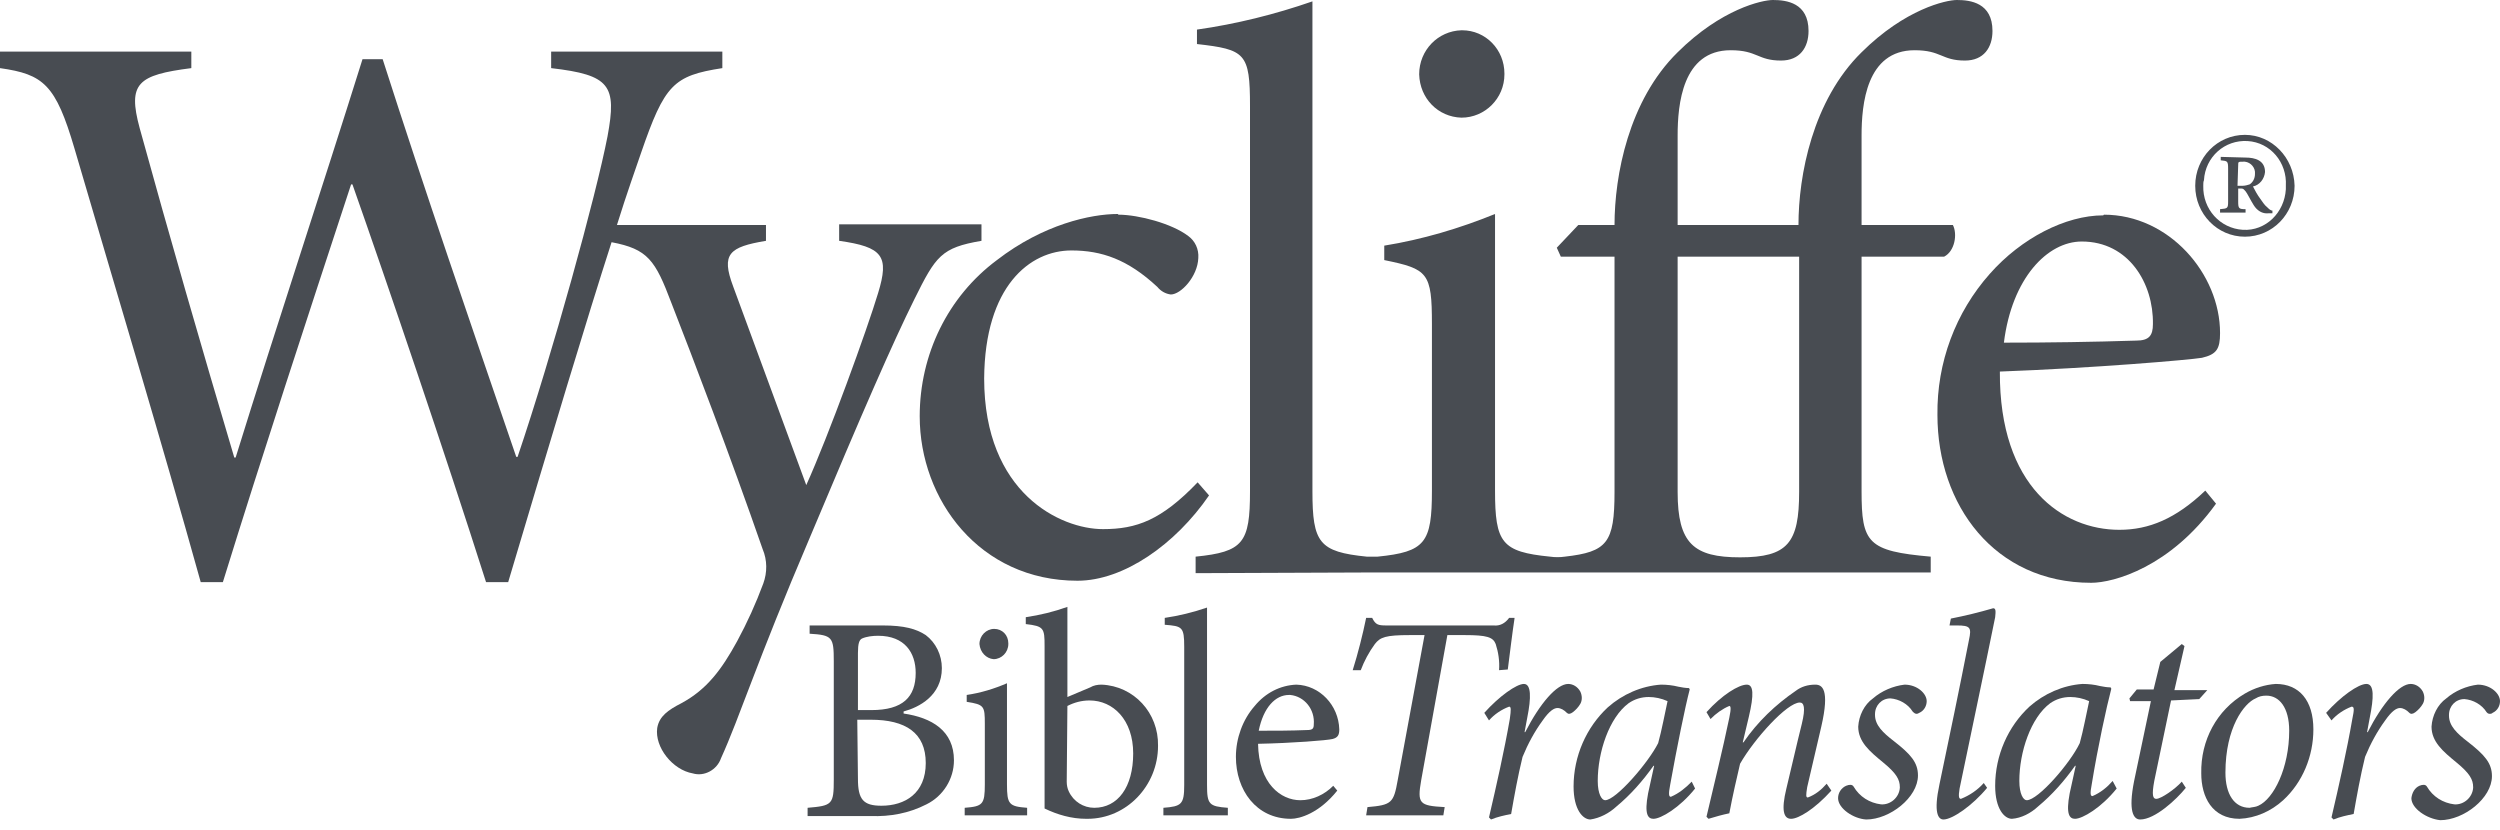
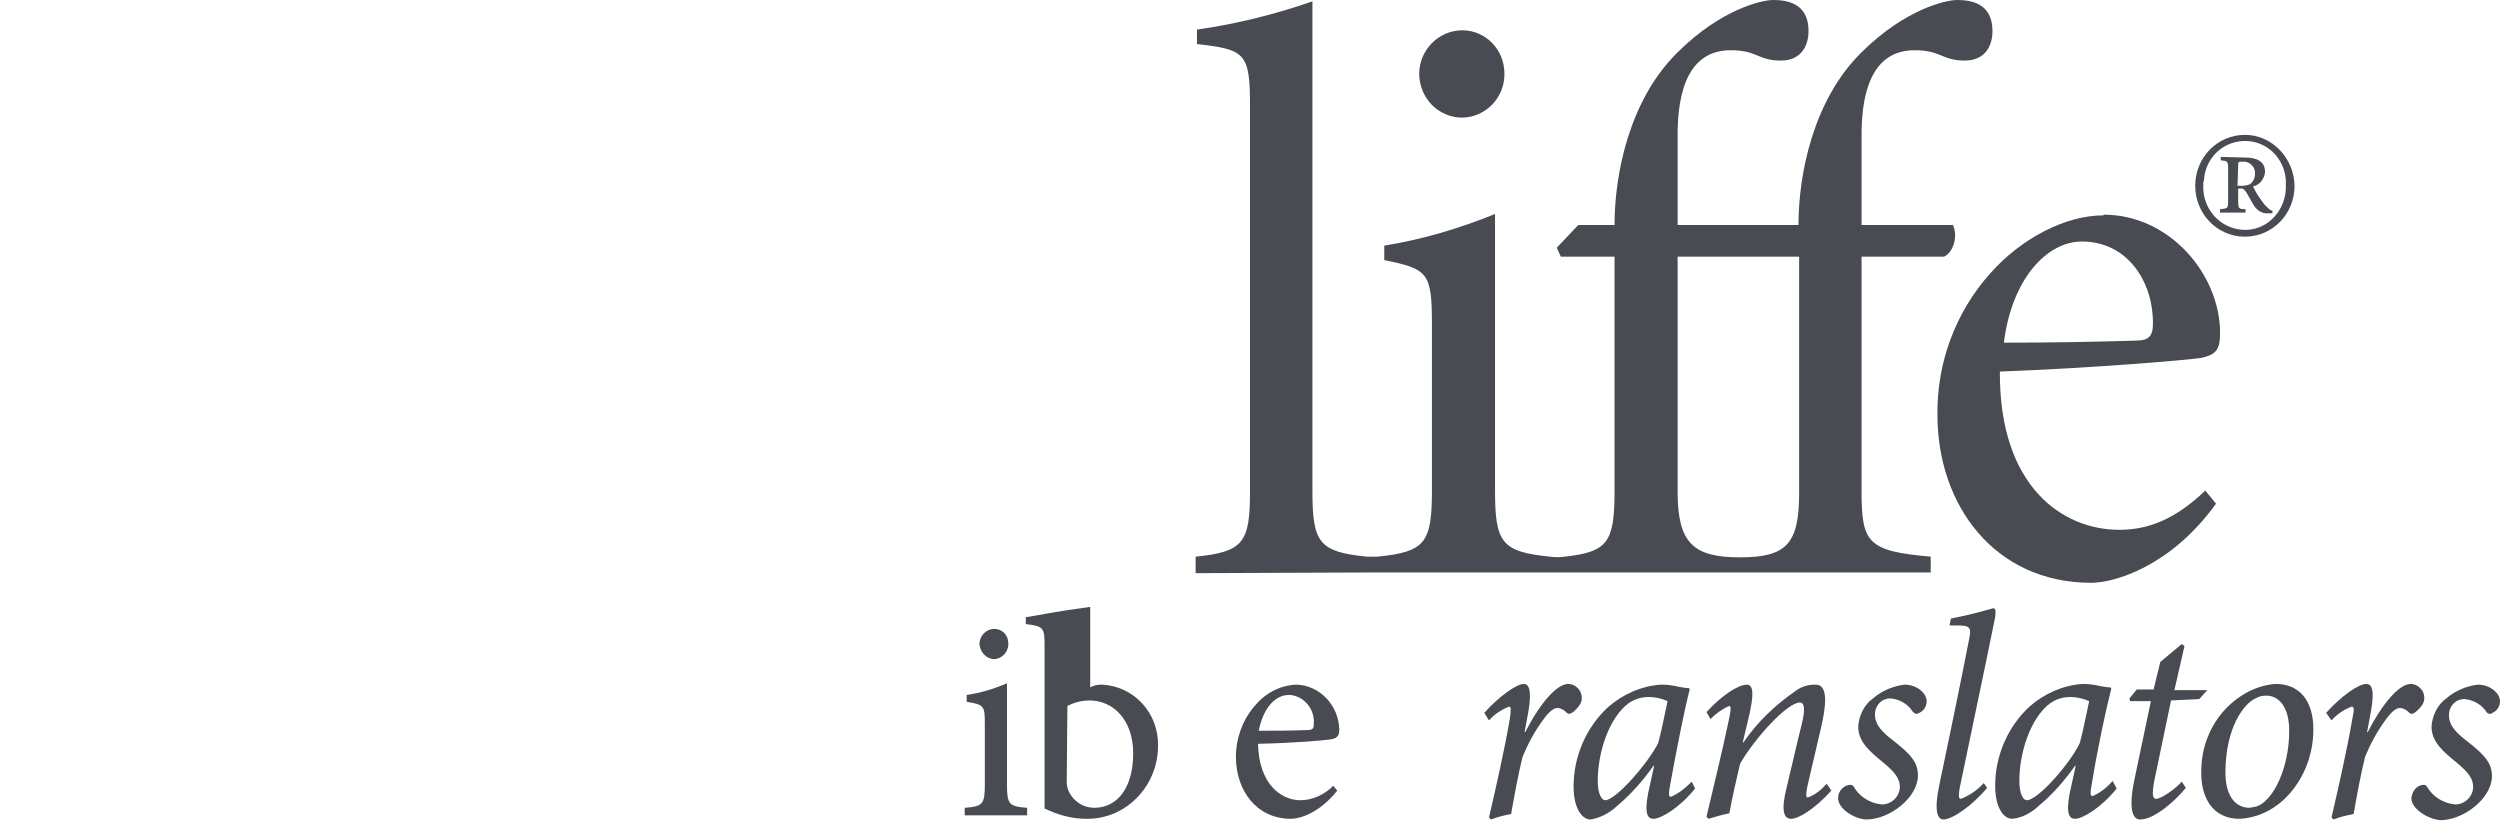
<svg xmlns="http://www.w3.org/2000/svg" width="226" height="75" viewBox="0 0 226 75" fill="none">
-   <path d="M83.142 37.632C83.142 45.158 88.543 52.498 97.403 52.498C101.591 52.498 106.264 49.201 109.298 44.785L108.266 43.603C104.989 47.024 102.744 47.833 99.709 47.833C95.886 47.833 88.968 44.599 88.968 34.211C89.028 25.876 93.094 22.641 96.857 22.641C99.588 22.641 101.955 23.45 104.625 25.938C104.929 26.311 105.353 26.56 105.839 26.622C106.749 26.622 108.266 25.005 108.327 23.326C108.388 22.517 108.024 21.77 107.417 21.335C105.96 20.215 102.926 19.407 101.105 19.407L101.045 19.345C98.617 19.345 94.308 20.278 90.121 23.512C85.691 26.809 83.142 32.034 83.142 37.632Z" fill="#484C52" />
  <path d="M132.116 10.636C134.241 10.636 136 8.895 136 6.718V6.656C136 4.479 134.301 2.737 132.177 2.737H132.116C129.992 2.799 128.293 4.541 128.293 6.718C128.354 8.895 129.992 10.574 132.116 10.636Z" fill="#484C52" />
  <path d="M175.144 37.508C175.144 45.656 180.302 52.685 189.041 52.685C191.105 52.685 196.202 51.254 200.329 45.532L199.358 44.35C196.688 46.9 194.26 47.895 191.59 47.895C186.492 47.895 180.727 44.039 180.788 33.589C189.223 33.278 197.962 32.531 199.055 32.345C200.39 32.034 200.693 31.536 200.693 30.105C200.693 24.756 196.081 19.407 190.194 19.407L190.134 19.469C186.735 19.469 182.73 21.522 179.877 24.756C176.782 28.239 175.083 32.78 175.144 37.508ZM188.192 21.833C192.44 21.833 194.685 25.627 194.624 29.297C194.624 30.354 194.26 30.79 193.107 30.79C189.163 30.914 185.157 30.976 181.152 30.976C181.88 25.129 185.097 21.833 188.192 21.833Z" fill="#484C52" />
  <path d="M168.286 44.412V23.201H175.751C176.722 22.704 176.964 21.148 176.54 20.34H168.286C168.286 20.34 168.286 14.12 168.286 12.254C168.286 9.455 168.711 4.541 173.08 4.541C175.508 4.541 175.508 5.474 177.632 5.474C179.331 5.474 180.12 4.292 180.12 2.799C180.12 0.249 178.118 0 176.904 0C175.933 0 172.231 0.809 168.286 4.727C163.856 9.081 162.582 15.861 162.582 20.34H151.658C151.658 20.34 151.658 14.493 151.658 12.254C151.658 9.455 152.083 4.541 156.452 4.541C158.88 4.541 158.88 5.474 161.004 5.474C162.703 5.474 163.492 4.292 163.492 2.799C163.492 0.249 161.489 0 160.275 0C159.304 0 155.602 0.809 151.658 4.727C147.228 9.081 145.953 15.861 145.953 20.34H142.676L140.734 22.393L141.098 23.201H145.953V44.474C145.953 49.077 145.286 49.886 141.462 50.321C141.038 50.383 140.552 50.383 140.127 50.321C135.758 49.886 135.151 49.077 135.151 44.35V19.345C131.934 20.651 128.597 21.646 125.137 22.206V23.512C129.082 24.321 129.446 24.632 129.446 29.297V44.35C129.446 49.077 128.839 49.886 124.531 50.321C124.227 50.321 123.863 50.321 123.56 50.321C119.251 49.886 118.644 49.077 118.644 44.412V0.124C115.245 1.306 111.726 2.177 108.206 2.675V3.981C112.575 4.479 113 4.79 113 9.579V44.412C113 49.077 112.393 49.886 108.084 50.321V51.814L123.56 51.752H174.537V50.321C168.832 49.823 168.286 49.077 168.286 44.412ZM162.642 44.474C162.642 49.077 161.611 50.383 157.302 50.383C153.114 50.383 151.658 49.139 151.658 44.474V23.201H162.642V44.474Z" fill="#484C52" />
-   <path d="M82.656 27.058C84.598 23.139 85.084 22.393 88.725 21.77V20.278H75.859V21.77C79.804 22.33 80.411 23.139 79.379 26.498C78.408 29.732 74.888 39.436 72.886 43.852L66.271 25.876C65.178 22.952 65.906 22.33 69.244 21.77V20.34H55.772C56.682 17.416 57.471 15.239 57.956 13.809C60.081 7.651 60.87 6.842 65.3 6.158V4.665H49.824V6.158C55.165 6.78 55.772 7.713 54.922 12.316C53.89 17.665 49.946 31.972 46.79 41.302H46.669C42.542 29.235 38.415 17.292 34.592 5.349H32.771C29.069 17.168 25.064 29.235 21.301 41.364H21.18C18.206 31.35 15.293 21.273 12.623 11.569C11.531 7.526 12.441 6.78 17.296 6.158V4.665H0V6.158C3.945 6.718 5.037 7.651 6.736 13.435C10.56 26.498 14.504 39.56 18.145 52.623H20.148C23.79 40.866 27.613 29.235 31.739 16.67H31.861C35.017 25.627 40.175 40.804 43.938 52.623H45.94C49.885 39.374 53.041 28.861 55.286 21.895C58.563 22.517 59.231 23.512 60.687 27.369C62.629 32.345 66.028 41.24 68.941 49.637C69.366 50.632 69.366 51.752 69.002 52.747C68.334 54.551 67.545 56.292 66.635 57.972C65.239 60.522 63.904 62.326 61.598 63.57C60.384 64.192 59.595 64.752 59.413 65.809C59.17 67.551 60.809 69.603 62.629 69.915C63.661 70.225 64.814 69.603 65.178 68.546C66.877 64.814 68.334 60.025 73.189 48.642C78.044 37.072 80.714 30.976 82.656 27.058Z" fill="#484C52" />
  <path d="M202.939 21.397C205.427 21.397 207.43 19.345 207.43 16.794C207.369 14.244 205.366 12.191 202.939 12.191C200.45 12.191 198.448 14.244 198.448 16.794C198.448 19.345 200.45 21.397 202.939 21.397ZM199.237 16.297C199.358 14.182 201.118 12.627 203.181 12.751C205.245 12.876 206.762 14.68 206.641 16.794C206.641 16.919 206.641 16.981 206.641 17.105C206.519 19.22 204.82 20.9 202.757 20.775C200.693 20.651 199.115 18.909 199.176 16.794C199.176 16.608 199.176 16.421 199.237 16.297Z" fill="#484C52" />
  <path d="M202.999 18.909C202.392 18.909 202.332 18.847 202.332 18.225V17.043H202.635C202.817 17.043 202.878 17.168 202.999 17.292C203.121 17.416 203.485 18.163 203.728 18.536C204.031 19.034 204.517 19.345 205.063 19.282H205.427V19.034H205.366C205.184 18.971 205.063 18.847 204.941 18.723C204.699 18.536 204.517 18.225 204.334 17.976C204.092 17.665 203.788 17.105 203.667 16.857C204.274 16.732 204.699 16.172 204.759 15.55C204.759 14.493 203.849 14.244 202.999 14.244L200.754 14.182V14.493C201.361 14.555 201.421 14.555 201.421 15.239V18.225C201.421 18.847 201.361 18.847 200.693 18.909V19.22H202.999V18.909ZM202.332 14.928C202.332 14.617 202.332 14.617 202.817 14.617C202.878 14.617 202.878 14.617 202.939 14.617C203.485 14.68 203.91 15.177 203.849 15.737C203.849 16.11 203.667 16.483 203.363 16.67C203.181 16.732 202.939 16.794 202.757 16.794H202.271L202.332 14.928Z" fill="#484C52" />
-   <path d="M81.685 64.503V64.316C83.081 63.943 85.144 62.886 85.144 60.398C85.144 59.216 84.598 58.096 83.688 57.412C82.838 56.852 81.746 56.541 79.804 56.541H73.189V57.288C75.252 57.412 75.374 57.599 75.374 59.776V70.474C75.374 72.714 75.252 72.838 73.007 73.025V73.771H78.712C80.472 73.833 82.171 73.522 83.749 72.714C85.266 71.967 86.237 70.412 86.237 68.733C86.237 66.058 84.234 64.876 81.685 64.503ZM77.558 59.029C77.558 58.158 77.68 57.847 77.923 57.723C78.347 57.536 78.894 57.474 79.379 57.474C81.807 57.474 82.778 59.029 82.778 60.833C82.778 63.01 81.624 64.192 78.772 64.192H77.558V59.029ZM79.683 72.838C78.044 72.838 77.558 72.278 77.558 70.412L77.498 65.063H78.712C81.867 65.063 83.688 66.245 83.688 68.981C83.688 71.718 81.807 72.838 79.683 72.838Z" fill="#484C52" />
  <path d="M88.543 58.221C88.604 58.967 89.15 59.527 89.817 59.589C90.546 59.589 91.153 58.967 91.153 58.221V58.158C91.153 57.412 90.606 56.852 89.878 56.852C89.15 56.852 88.543 57.474 88.543 58.221Z" fill="#484C52" />
  <path d="M91.031 70.91V61.766C89.878 62.264 88.664 62.637 87.39 62.824V63.446C88.968 63.694 89.028 63.819 89.028 65.436V70.91C89.028 72.714 88.846 72.9 87.208 73.025V73.709H92.852V73.025C91.213 72.9 91.031 72.714 91.031 70.91Z" fill="#484C52" />
-   <path d="M99.588 61.891C99.224 61.891 98.86 61.953 98.556 62.139L96.493 63.01V54.862C95.279 55.297 94.005 55.608 92.73 55.795V56.417C94.369 56.603 94.43 56.79 94.43 58.407V73.087C95.583 73.647 96.857 74.02 98.192 74.02C98.253 74.02 98.253 74.02 98.314 74.02C101.833 74.02 104.686 71.034 104.686 67.427C104.746 64.441 102.501 62.015 99.588 61.891ZM98.921 73.025C97.95 73.025 97.039 72.465 96.614 71.532C96.493 71.283 96.432 70.972 96.432 70.661L96.493 63.819C97.1 63.508 97.767 63.321 98.496 63.321C100.62 63.321 102.44 65.063 102.44 68.111C102.44 71.159 101.045 73.025 98.921 73.025Z" fill="#484C52" />
-   <path d="M109.116 70.972V54.924C107.842 55.359 106.567 55.67 105.293 55.857V56.479C106.871 56.603 107.053 56.666 107.053 58.469V70.972C107.053 72.714 106.81 72.9 105.171 73.025V73.709H110.997V73.025C109.298 72.9 109.116 72.714 109.116 70.972Z" fill="#484C52" />
+   <path d="M99.588 61.891C99.224 61.891 98.86 61.953 98.556 62.139V54.862C95.279 55.297 94.005 55.608 92.73 55.795V56.417C94.369 56.603 94.43 56.79 94.43 58.407V73.087C95.583 73.647 96.857 74.02 98.192 74.02C98.253 74.02 98.253 74.02 98.314 74.02C101.833 74.02 104.686 71.034 104.686 67.427C104.746 64.441 102.501 62.015 99.588 61.891ZM98.921 73.025C97.95 73.025 97.039 72.465 96.614 71.532C96.493 71.283 96.432 70.972 96.432 70.661L96.493 63.819C97.1 63.508 97.767 63.321 98.496 63.321C100.62 63.321 102.44 65.063 102.44 68.111C102.44 71.159 101.045 73.025 98.921 73.025Z" fill="#484C52" />
  <path d="M117.187 61.891C115.731 61.953 114.396 62.637 113.425 63.819C112.332 65.063 111.726 66.742 111.726 68.422C111.726 71.407 113.546 74.02 116.702 74.02C117.491 74.02 119.251 73.522 120.889 71.47L120.525 71.034C119.736 71.843 118.644 72.34 117.551 72.34C115.792 72.34 113.789 70.847 113.728 67.24C116.823 67.178 119.979 66.929 120.464 66.805C120.95 66.68 121.071 66.431 121.071 65.934C121.011 63.757 119.311 61.953 117.187 61.891ZM118.158 65.996C116.641 66.058 115.245 66.058 113.789 66.058C114.214 63.943 115.306 62.824 116.52 62.824C116.58 62.824 116.58 62.824 116.641 62.824C117.916 62.948 118.887 64.13 118.765 65.498C118.765 65.871 118.644 65.996 118.158 65.996Z" fill="#484C52" />
-   <path d="M135.212 58.221C135.454 58.967 135.576 59.776 135.515 60.584L136.304 60.522C136.486 59.092 136.729 57.101 136.911 55.919V55.857H136.425C136.061 56.355 135.576 56.603 135.029 56.541H125.319C124.591 56.541 124.348 56.479 124.045 55.857H123.499C123.195 57.35 122.771 59.029 122.285 60.584H123.013C123.317 59.776 123.742 58.967 124.288 58.221C124.773 57.599 125.259 57.412 127.444 57.412H128.779L126.351 70.537C125.987 72.589 125.805 72.776 123.62 72.962L123.499 73.709H130.478L130.599 72.962C128.293 72.838 128.111 72.651 128.475 70.537L130.842 57.412H132.42C134.423 57.412 134.969 57.599 135.212 58.221Z" fill="#484C52" />
  <path d="M142.858 63.632C143.04 63.321 143.04 62.886 142.858 62.513C142.615 62.077 142.191 61.828 141.766 61.828C140.734 61.828 139.217 63.57 137.882 66.182H137.821L138.064 64.876C138.428 63.072 138.428 61.828 137.76 61.828C137.093 61.828 135.515 62.948 134.18 64.441L134.605 65.125C135.09 64.565 135.758 64.13 136.425 63.881C136.607 63.881 136.607 64.13 136.486 65.001C136 67.8 135.272 71.034 134.605 73.895L134.787 74.082C135.394 73.833 136 73.709 136.607 73.584C136.911 71.843 137.214 70.163 137.639 68.422C138.125 67.24 138.731 66.12 139.46 65.125C140.067 64.254 140.491 64.005 140.795 64.005C141.098 64.005 141.402 64.192 141.644 64.441C141.766 64.565 141.948 64.565 142.191 64.379C142.433 64.192 142.676 63.943 142.858 63.632Z" fill="#484C52" />
  <path d="M151.051 72.029C150.869 72.029 150.808 71.843 150.99 70.91C151.597 67.551 152.325 63.943 152.75 62.326L152.689 62.202C152.386 62.202 152.022 62.139 151.719 62.077C151.233 61.953 150.687 61.891 150.141 61.891C148.381 62.015 146.681 62.761 145.346 63.943C143.404 65.747 142.251 68.359 142.251 71.096C142.251 73.211 143.101 74.082 143.768 74.082C144.618 73.958 145.468 73.522 146.135 72.9C147.41 71.843 148.502 70.599 149.473 69.23H149.534L148.988 71.718C148.623 73.647 148.988 74.02 149.473 74.02C150.141 74.02 151.84 73.025 153.236 71.283L152.932 70.661C152.386 71.221 151.779 71.718 151.051 72.029ZM149.898 67.178C148.988 68.981 146.075 72.34 145.104 72.34C144.8 72.34 144.436 71.781 144.436 70.599C144.436 67.986 145.468 64.876 147.228 63.57C147.774 63.197 148.381 63.01 149.048 63.01C149.594 63.01 150.201 63.135 150.747 63.383C150.565 64.192 150.201 66.12 149.898 67.178Z" fill="#484C52" />
  <path d="M163.431 72.092C163.249 72.092 163.249 71.905 163.37 71.159C163.795 69.355 164.22 67.489 164.645 65.685C165.434 62.264 164.706 61.891 164.099 61.891C163.431 61.891 162.824 62.077 162.339 62.45C160.518 63.694 158.88 65.249 157.605 67.115H157.544L158.091 64.814C158.576 62.761 158.515 61.891 157.909 61.891C157.18 61.891 155.663 62.824 154.267 64.379L154.631 65.001C155.117 64.503 155.724 64.068 156.331 63.819C156.452 63.819 156.513 64.005 156.331 64.876C155.724 67.8 154.935 70.972 154.267 73.833L154.449 74.02C155.056 73.833 155.724 73.647 156.331 73.522C156.634 71.905 156.998 70.35 157.302 69.044C158.576 66.804 161.55 63.508 162.703 63.508C163.067 63.508 163.249 63.943 162.885 65.436C162.399 67.364 161.975 69.293 161.489 71.283C161.004 73.273 161.246 74.02 161.914 74.02C162.582 74.02 164.038 73.149 165.555 71.47L165.13 70.848C164.645 71.407 164.099 71.843 163.431 72.092Z" fill="#484C52" />
  <path d="M172.17 61.891C171.138 62.015 170.107 62.45 169.318 63.135C168.529 63.694 168.043 64.69 167.983 65.685C167.983 67.053 169.014 67.924 170.228 68.919C171.442 69.915 171.745 70.474 171.745 71.159V71.221C171.685 72.092 170.896 72.776 170.046 72.714C169.014 72.589 168.104 72.029 167.558 71.096C167.437 70.91 167.194 70.91 166.89 71.034C166.466 71.221 166.162 71.656 166.162 72.154C166.162 73.087 167.558 74.02 168.711 74.082C170.835 74.082 173.384 72.092 173.384 70.101C173.384 68.919 172.716 68.173 171.199 66.991C170.228 66.245 169.5 65.56 169.5 64.627V64.565C169.5 63.757 170.107 63.135 170.896 63.135C171.685 63.197 172.474 63.632 172.898 64.316L172.959 64.379C173.141 64.565 173.323 64.565 173.505 64.441C173.93 64.254 174.173 63.819 174.173 63.383C174.173 62.699 173.323 61.891 172.17 61.891Z" fill="#484C52" />
  <path d="M177.268 72.216C177.086 72.216 177.025 72.029 177.147 71.283C178.239 65.996 179.331 60.895 180.363 55.795C180.424 55.235 180.424 54.986 180.181 54.986C178.906 55.359 177.632 55.67 176.358 55.919L176.236 56.541H176.904C178.118 56.541 178.239 56.728 177.996 57.847C177.147 62.202 176.236 66.556 175.326 70.91C174.78 73.46 175.205 74.082 175.69 74.082C176.479 74.082 178.3 72.838 179.635 71.221L179.331 70.785C178.785 71.407 178.057 71.905 177.268 72.216Z" fill="#484C52" />
  <path d="M189.163 71.967C188.981 71.967 188.92 71.781 189.102 70.847C189.648 67.489 190.437 63.881 190.862 62.264L190.801 62.139C190.498 62.139 190.134 62.077 189.83 62.015C189.345 61.891 188.799 61.828 188.252 61.828C186.492 61.953 184.793 62.699 183.458 63.881C181.516 65.685 180.363 68.297 180.363 71.034C180.363 73.149 181.213 74.02 181.88 74.02C182.73 73.958 183.579 73.522 184.247 72.9C185.521 71.843 186.614 70.599 187.585 69.23H187.645L187.099 71.718C186.735 73.647 187.099 74.02 187.585 74.02C188.252 74.02 189.952 73.025 191.347 71.283L190.983 70.599C190.498 71.159 189.891 71.656 189.163 71.967ZM188.01 67.178C187.16 68.981 184.247 72.34 183.215 72.34C182.912 72.34 182.548 71.781 182.548 70.599C182.548 67.986 183.579 64.876 185.339 63.57C185.885 63.197 186.492 63.01 187.16 63.01C187.706 63.01 188.313 63.135 188.859 63.383C188.677 64.192 188.313 66.12 188.01 67.178Z" fill="#484C52" />
  <path d="M196.263 63.321L198.812 63.197L199.54 62.388H196.566L197.477 58.407L197.234 58.221L195.292 59.838L194.685 62.326H193.168L192.5 63.135L192.561 63.383H194.442L192.925 70.599C192.379 73.336 192.865 74.082 193.471 74.082C194.807 74.082 196.749 72.278 197.598 71.221L197.234 70.661C196.627 71.345 195.353 72.216 194.928 72.216C194.624 72.216 194.503 71.905 194.746 70.599L196.263 63.321Z" fill="#484C52" />
  <path d="M205.73 61.828C204.759 61.891 203.788 62.202 202.939 62.699C200.39 64.192 198.933 66.929 198.994 69.915C198.994 72.029 199.965 74.02 202.453 74.02C203.91 73.958 205.305 73.336 206.398 72.34C208.158 70.723 209.129 68.359 209.129 65.934C209.129 63.321 207.854 61.828 205.73 61.828ZM204.152 72.838C203.91 72.962 203.606 72.962 203.363 73.025C201.968 73.025 201.179 71.781 201.179 69.852C201.179 65.747 202.878 63.57 203.91 63.135C204.213 62.948 204.517 62.886 204.881 62.886C206.034 62.886 206.944 63.943 206.944 66.058C206.944 69.417 205.548 72.216 204.152 72.838Z" fill="#484C52" />
  <path d="M218.353 64.379C218.596 64.192 218.839 63.943 219.021 63.632C219.203 63.321 219.203 62.886 219.021 62.513C218.778 62.077 218.353 61.828 217.928 61.828C216.897 61.828 215.38 63.57 214.044 66.182H213.984L214.227 64.876C214.591 63.072 214.651 61.828 213.923 61.828C213.195 61.828 211.617 62.948 210.282 64.441L210.767 65.125C211.253 64.565 211.92 64.13 212.588 63.881C212.831 63.881 212.831 64.13 212.649 65.001C212.163 67.8 211.435 71.034 210.767 73.895L210.949 74.082C211.556 73.833 212.163 73.709 212.77 73.584C213.073 71.843 213.377 70.163 213.802 68.422C214.287 67.24 214.894 66.12 215.622 65.125C216.229 64.254 216.654 64.005 216.957 64.005C217.261 64.005 217.564 64.192 217.807 64.441C217.928 64.565 218.111 64.565 218.353 64.379Z" fill="#484C52" />
  <path d="M223.997 61.891C222.966 62.015 221.934 62.45 221.145 63.135C220.356 63.694 219.87 64.69 219.81 65.685C219.81 67.053 220.841 67.924 222.055 68.919C223.269 69.915 223.572 70.474 223.572 71.159V71.221C223.512 72.092 222.723 72.776 221.873 72.714C220.841 72.589 219.931 72.029 219.385 71.096C219.264 70.91 219.021 70.91 218.717 71.034C218.293 71.221 218.05 71.656 217.989 72.154C217.989 73.087 219.385 74.02 220.599 74.144C222.723 74.144 225.272 72.154 225.272 70.163C225.272 68.981 224.604 68.235 223.087 67.053C222.116 66.307 221.388 65.623 221.388 64.69V64.627C221.388 63.819 221.995 63.197 222.783 63.197C223.572 63.259 224.361 63.694 224.786 64.379L224.847 64.441C224.968 64.565 225.211 64.565 225.332 64.441C225.757 64.254 226 63.819 226 63.383C226 62.699 225.15 61.891 223.997 61.891Z" fill="#484C52" />
</svg>